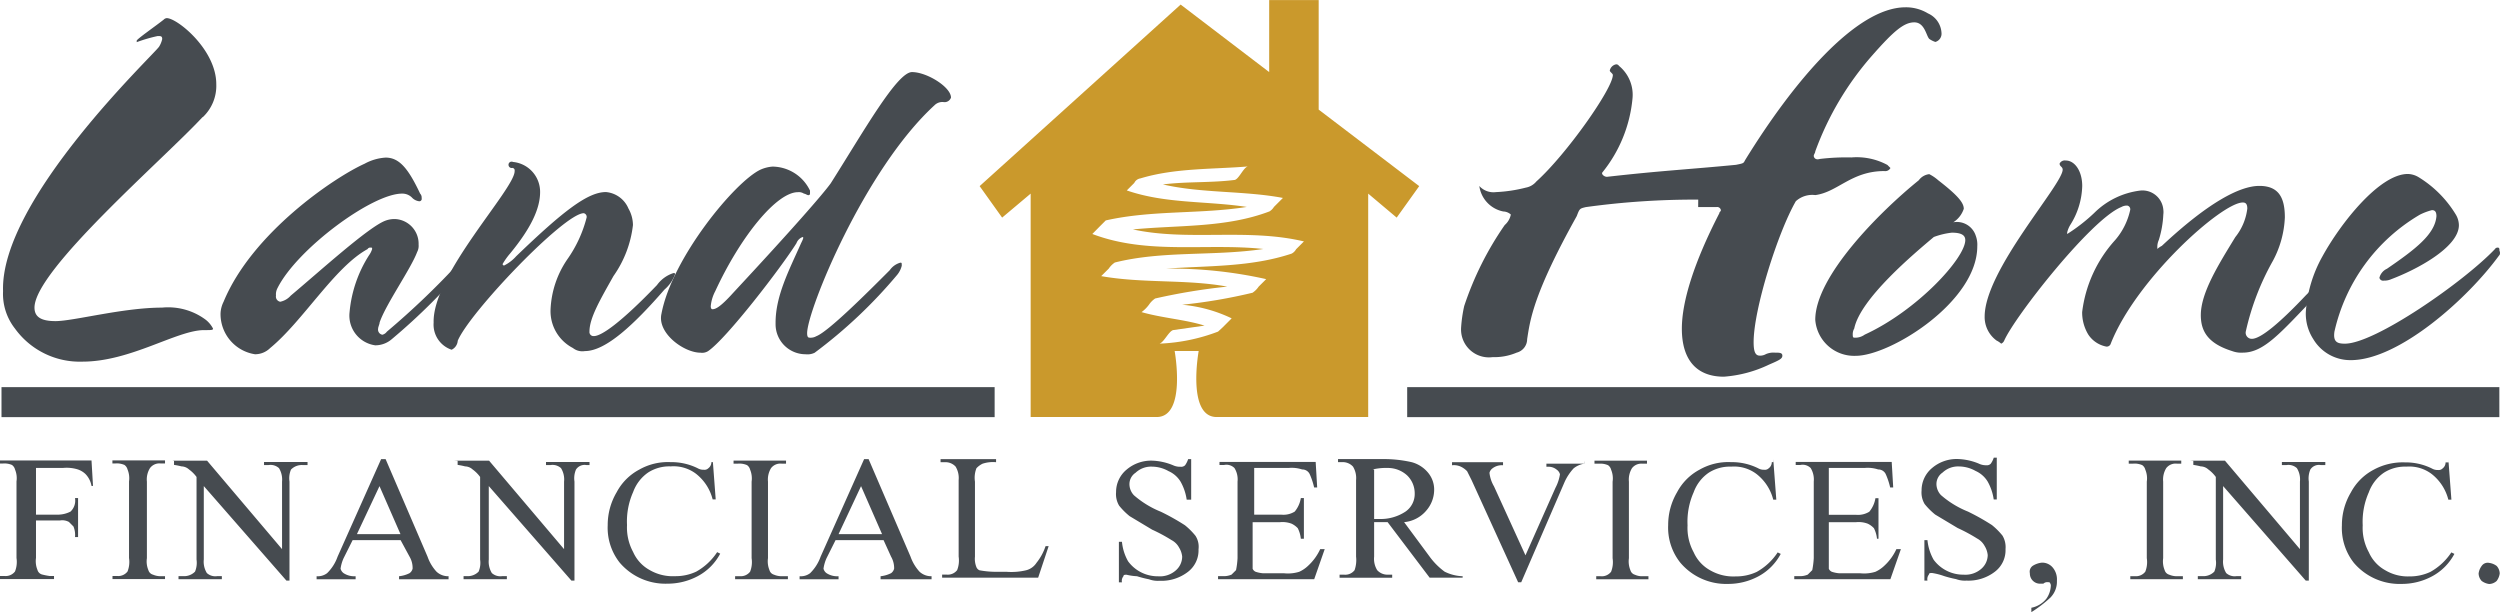
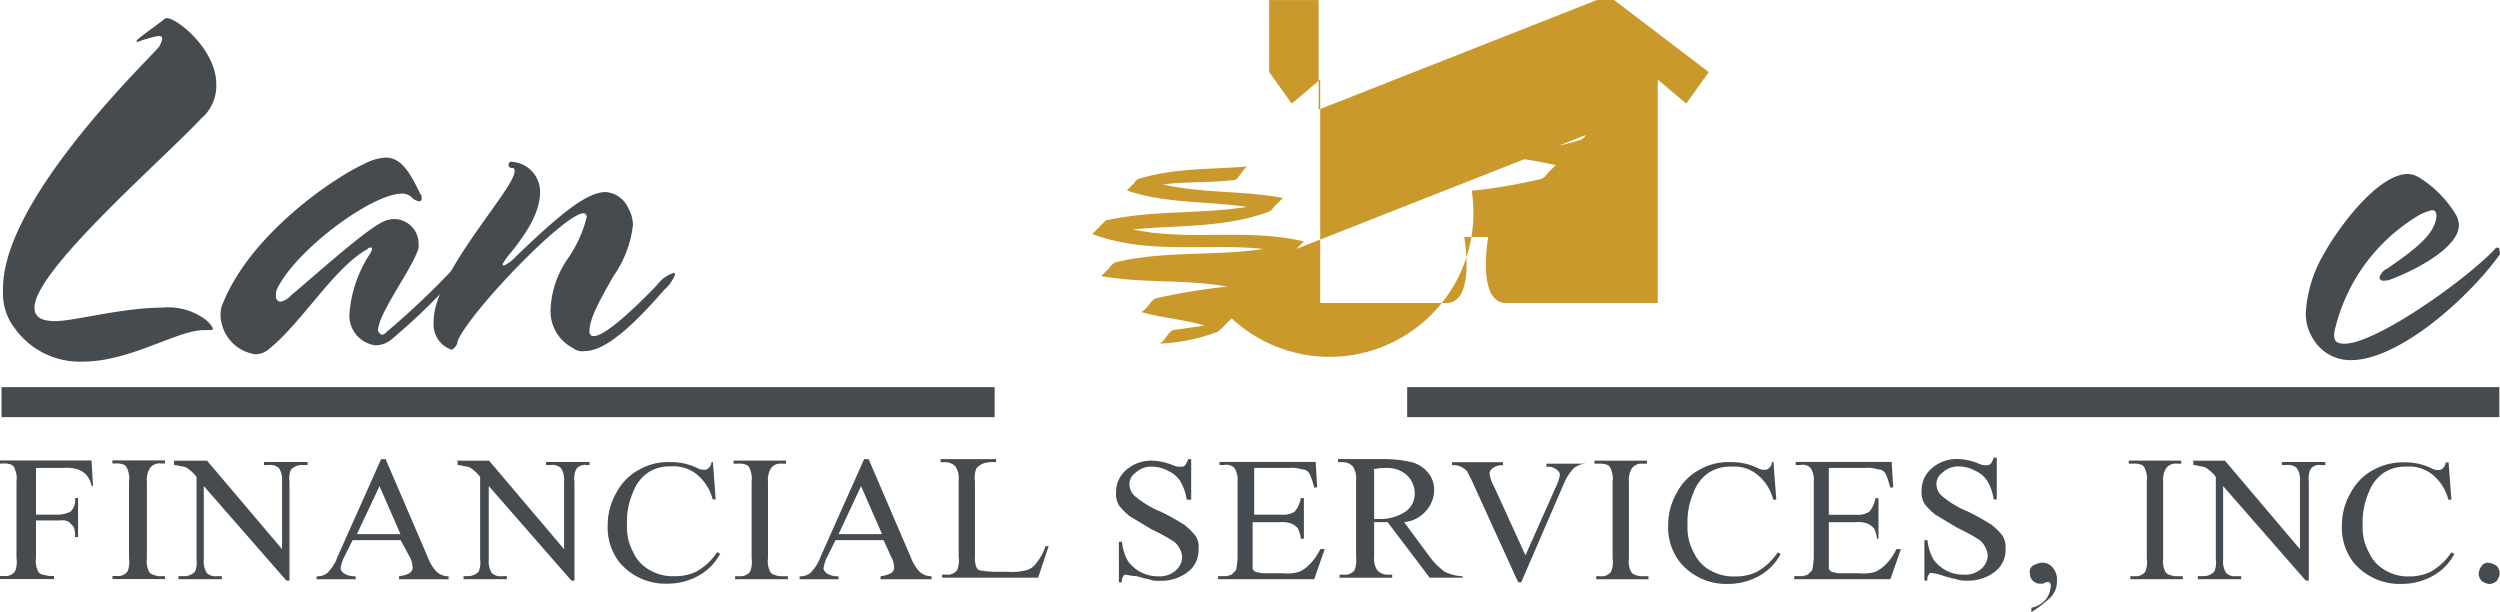
<svg xmlns="http://www.w3.org/2000/svg" viewBox="0 0 816.88 200" width="816.68" height="200">
  <path d="M.49,126.47H325v9.81H.49Zm459.31,0H816.67v9.81H459.8ZM66.18,38.24C53.43,52,11.27,88.24,11.27,100.49c0,2.94,2,4.41,6.87,4.41,5.88,0,22.06-4.41,34.8-4.41a20.55,20.55,0,0,1,14.22,3.92,8.81,8.81,0,0,1,2.45,2.94c0,.49-.49.49-2.94.49-8.83,0-24,10.3-39.71,10.3A26.11,26.11,0,0,1,4.9,107.35,18.37,18.37,0,0,1,1,95.1C0,65.2,50.49,17.65,52,15.2a8.06,8.06,0,0,0,1-2.45c0-1-.49-1-1.47-1a49.83,49.83,0,0,0-6.86,2v-.49c0-.49,6.37-4.91,8.82-6.87a1.59,1.59,0,0,1,1-.49c3.43,0,16.18,10.3,16.18,21.57a14.06,14.06,0,0,1-4.41,10.79M153,85.81a200.82,200.82,0,0,1-25,25,8.26,8.26,0,0,1-5.39,2A9.8,9.8,0,0,1,114.22,102a41.37,41.37,0,0,1,6.37-18.63,6.82,6.82,0,0,0,1-2c0-.49,0-.49-.49-.49a1,1,0,0,0-1,.49C109.31,87.26,99,104.9,88.24,113.73a7,7,0,0,1-4.91,2,13.29,13.29,0,0,1-11.27-13.24,9.26,9.26,0,0,1,1-3.92c9.31-22.55,36.27-40.69,46.08-45.1a16.35,16.35,0,0,1,6.86-2c4.41,0,7.35,3.43,11.28,11.77a1.84,1.84,0,0,1,.49,1.47.8.8,0,0,1-.52,1,.94.94,0,0,1-.47,0,3.89,3.89,0,0,1-2-1,4.43,4.43,0,0,0-3.43-1.47c-9.8,0-34.31,18.13-40.68,30.88a4.34,4.34,0,0,0-.49,2.45,1.71,1.71,0,0,0,1.39,2h0a6.21,6.21,0,0,0,3.43-2c9.37-7.84,25.55-22.57,31-24.51a8.34,8.34,0,0,1,3.43-.49,8.08,8.08,0,0,1,7.35,8.33,4.34,4.34,0,0,1-.49,2.45c-2,5.4-10.29,17.16-12.25,23,0,.49-.49,1.47-.49,2a1.71,1.71,0,0,0,1.39,2h0a2.56,2.56,0,0,0,1.47-1,260.66,260.66,0,0,0,24-23,3.76,3.76,0,0,1,2.45-2c.49,0,.49.49.49,1a1.8,1.8,0,0,1-.49,1.48" fill="#464b50" />
  <path d="M168.14,55.88a.8.8,0,0,0-.52-1,.9.9,0,0,0-.46,0,1.06,1.06,0,0,1-1-1,1,1,0,0,1,.92-1.08h.08a1.24,1.24,0,0,1,.5.1,9.8,9.8,0,0,1,8.82,9.81c0,5.39-2.94,11.76-9.8,20.09a23.09,23.09,0,0,0-2.45,3.44.49.49,0,0,0,.49.49h0a12.93,12.93,0,0,0,3.92-3c15.67-15.1,23.52-21,29.36-21a8.82,8.82,0,0,1,7.35,5.39,11.09,11.09,0,0,1,1.47,5.39,36,36,0,0,1-6.37,16.67c-4.41,7.84-7.84,13.72-7.84,18.13a1.33,1.33,0,0,0,1.16,1.48h.31c2.45,0,8.82-4.42,20.59-16.67a10.66,10.66,0,0,1,5.39-3.92c.49,0,.49,0,.49.49a11.9,11.9,0,0,1-3.43,4.9c-9.81,11.27-19.12,20.1-26,20.1a4.93,4.93,0,0,1-3.92-1A13.55,13.55,0,0,1,179.9,101a31.31,31.31,0,0,1,5.39-16.17,41.6,41.6,0,0,0,6.38-13.73,1.22,1.22,0,0,0-.92-1.46h0c-6.38,0-37.26,32.35-41.18,41.67a3.53,3.53,0,0,1-2,2.94,8.64,8.64,0,0,1-5.88-8.83c-.49-15.68,26.47-43.62,26.47-49.51" fill="#464b50" />
-   <path d="M308.33,33.33a3.63,3.63,0,0,0-2.94,1c-23,21.08-41.66,67.16-41.66,74.51,0,1.48.49,1.48,1,1.48a3.69,3.69,0,0,0,2-.49c3.92-1.48,16.66-14.22,24-21.57a6.3,6.3,0,0,1,3.43-2.45c.49,0,.49,0,.49,1a7.55,7.55,0,0,1-1.47,2.94,158.63,158.63,0,0,1-27,25.49,5.31,5.31,0,0,1-2.94.49,9.81,9.81,0,0,1-9.82-9.79v-.51c0-8.82,4.41-17.15,8.34-26,.49-1,1-2,.49-2a3.35,3.35,0,0,0-2,2c-4.9,7.85-23,31.38-28.92,35.3a3.68,3.68,0,0,1-2.45.49c-5.39,0-14.21-6.38-12.74-12.75,3.43-18.14,24-43.14,32.35-47.06a11.86,11.86,0,0,1,3.92-1,13.73,13.73,0,0,1,12.26,7.85v1a.49.49,0,0,1-.49.49c-.49,0-1-.49-1.47-.49a3,3,0,0,0-2-.49c-6.86,0-18.62,14.21-27,32.35a13,13,0,0,0-1.47,4.9c0,1,.49,1,.49,1,1,0,2.45-.49,6.87-5.39C259.2,74.55,269,63.28,271.46,59.85c10.89-17.2,21.68-36.32,26.54-36.32s12.74,4.9,12.74,8.33a2.22,2.22,0,0,1-2.45,1.47M554.9,65.2a259.73,259.73,0,0,0-36.76,2.45c-2,.49-2,.49-2.94,2.94C501,96.08,500,104.41,499,110.79a4.56,4.56,0,0,1-3.43,4.41,18.67,18.67,0,0,1-7.84,1.47,9.12,9.12,0,0,1-10.25-7.83h0a9.54,9.54,0,0,1-.05-2,45.38,45.38,0,0,1,1-6.86,103.35,103.35,0,0,1,13.24-26.47,6.15,6.15,0,0,0,2-3.43,3.78,3.78,0,0,0-2.45-1,9.83,9.83,0,0,1-7.85-8.33,6.22,6.22,0,0,0,5.4,2,47.75,47.75,0,0,0,9.8-1.47,5.79,5.79,0,0,0,3.43-2c9.81-8.82,25-30.39,25-34.8,0-.49-1-1-1-1.47a2.62,2.62,0,0,1,2-2,1,1,0,0,1,1,.49,12.21,12.21,0,0,1,4.41,10.78,45,45,0,0,1-9.8,24c-.49.49.49,1.47,1.47,1.47,17.65-2,27-2.45,42.16-3.92,2.45-.49,2.45-.49,2.94-1.47,15.68-25.49,36.27-50,52.45-50a13.9,13.9,0,0,1,7.35,2,7.39,7.39,0,0,1,4.41,6.38,2.79,2.79,0,0,1-2,2.94,7.21,7.21,0,0,1-2-1c-1-1-1.47-5.4-4.9-5.4s-6.86,3-13.72,10.79a98.34,98.34,0,0,0-18.63,31.37c0,.49-.49,1-.49,1.47s.49,1.47,2,1a72.16,72.16,0,0,1,10.29-.49,21.11,21.11,0,0,1,11.77,2.45l1,1a1.91,1.91,0,0,1-2,1c-10.79,0-15.2,6.87-22.55,7.85a8,8,0,0,0-6.37,2C580.88,76,573,101,573,111.77c0,2.94.49,4.41,2,4.41a3.69,3.69,0,0,0,2-.49,6.18,6.18,0,0,1,2.94-.49c1.47,0,2.45,0,2.45,1s-1,1.47-4.41,2.94a41.08,41.08,0,0,1-14.7,3.92c-8.83,0-13.73-5.39-13.73-15.69,0-8.82,3.92-21.56,12.26-37.74,0-.49.49-.49.49-1a1.23,1.23,0,0,0-1.42-1h-6" fill="#464b50" />
-   <path d="M642.16,78.43c0,5.88-15.69,23-32.85,30.88a5.25,5.25,0,0,1-3.43,1c-.49,0-.49-.49-.49-1a3.69,3.69,0,0,1,.49-2c2-9.8,19.61-24.51,26-29.9A24.65,24.65,0,0,1,637.75,76c3.43,0,4.41,1,4.41,2.45m3.92,2a8.34,8.34,0,0,0-.49-3.43,6.48,6.48,0,0,0-7.35-4.41,8.31,8.31,0,0,0,3.43-4.41c0-2-2-4.41-8.34-9.32a14,14,0,0,0-2.94-2,4.94,4.94,0,0,0-3.43,2c-12.74,10.3-33.82,31.38-33.82,45.59a12.74,12.74,0,0,0,13.23,11.77c11.28,0,39.71-17.65,39.71-35.79M756.37,97.06c-11.27,11.76-16.66,18.14-23.53,18.14a8.34,8.34,0,0,1-3.43-.49c-7.84-2.45-10.29-6.38-10.29-11.77,0-7.35,5.88-16.66,11.27-25.49a18.38,18.38,0,0,0,3.92-9.31c0-1.47-.49-2-1.47-2-6.86,0-34.8,25-43.13,46.08a1.37,1.37,0,0,1-1.47,1,9.1,9.1,0,0,1-5.89-3.93,13.9,13.9,0,0,1-2-7.35,42.64,42.64,0,0,1,10.79-23.53,22.33,22.33,0,0,0,4.9-9.8,1.22,1.22,0,0,0-.92-1.46h0a3.69,3.69,0,0,0-2,.49c-9.81,3.92-34.81,35.78-38.24,43.63a1.88,1.88,0,0,1-1,1,5.88,5.88,0,0,0-1.47-1,9.5,9.5,0,0,1-3.92-7.85c0-15.19,25.49-43.13,25.49-48,0-1-1-1-1-2a1.91,1.91,0,0,1,2-1c2.94,0,5.39,3.43,5.39,8.34a24.87,24.87,0,0,1-3.92,12.74,8.43,8.43,0,0,0-1,2.45v.49a56.83,56.83,0,0,0,8.82-6.86,25.74,25.74,0,0,1,15.2-7.35,6.85,6.85,0,0,1,7.4,6.25v0a5.9,5.9,0,0,1,0,1.57,32.74,32.74,0,0,1-1.47,8.33,5.46,5.46,0,0,0-.49,2.45v.49a6.69,6.69,0,0,1,1.47-1c15.2-14.21,25.49-19.6,31.87-19.6s8.33,3.92,8.33,10.29a32.77,32.77,0,0,1-3.92,14.22,84,84,0,0,0-8.83,23,2,2,0,0,0,1.41,2.39,2.1,2.1,0,0,0,.56.07c2.94,0,9.31-5.4,17.64-14.22,3.92-3.92,5.39-5.39,6.86-5.39a.49.49,0,0,1,.5.48h0A31.72,31.72,0,0,1,756.37,97" fill="#464b50" />
  <path d="M816.67,83.33c-10.3,14.22-32.85,34.32-48.53,34.32a14.07,14.07,0,0,1-12.26-6.86,15.26,15.26,0,0,1-2.45-8.83,42.92,42.92,0,0,1,5.39-18.14c5.89-10.78,18.63-27,27.95-27a7.15,7.15,0,0,1,3.43,1A36.43,36.43,0,0,1,802.45,70.1a7,7,0,0,1,1,3.43c0,7.35-14.21,14.71-22.06,17.65a5.46,5.46,0,0,1-2.45.49,1.23,1.23,0,0,1-1.46-.93h0a4.43,4.43,0,0,1,2.45-2.94c9.32-6.38,15.69-11.28,16.18-17.16,0-1.47-.49-2-1.47-2a19.48,19.48,0,0,0-3.92,1.47,59.36,59.36,0,0,0-27.94,38.23c-.49,3.44,1,3.93,3.43,3.93,9.8,0,38.72-20.1,49-30.89a1,1,0,0,1,1-.49c.49,0,.49.49.49,1a1.59,1.59,0,0,1,0,1.47M11.76,152.94v15.2h7.36a9.26,9.26,0,0,0,3.92-1,4.91,4.91,0,0,0,1.47-4.41h1v12.74h-1A7.18,7.18,0,0,0,24,172l-1.47-1.47a4.49,4.49,0,0,0-2.94-.49H11.76v12.25a7.54,7.54,0,0,0,.49,3.93,2.13,2.13,0,0,0,1.48,1.47,22.59,22.59,0,0,0,2.45.49h1.47v1H0v-1H1.47a3.83,3.83,0,0,0,3.43-1.47,8.54,8.54,0,0,0,.49-4.42v-25a7.31,7.31,0,0,0-.49-3.92,2.56,2.56,0,0,0-1-1.47,6.12,6.12,0,0,0-2.9-.47H0v-1H29.9l.49,8.33H29.9a7.35,7.35,0,0,0-2-3.92,6.74,6.74,0,0,0-2.45-1.47,12.3,12.3,0,0,0-4.9-.49H11.76m42.16,35.3v1H36.76v-1h1.48a3.83,3.83,0,0,0,3.43-1.47,8.54,8.54,0,0,0,.49-4.42v-25a7.5,7.5,0,0,0-.49-3.92,2.64,2.64,0,0,0-1-1.47,6.18,6.18,0,0,0-2.94-.49h-1v-1H53.92v1H52.45A3.82,3.82,0,0,0,49,152.94a7,7,0,0,0-1,4.41v25a7.34,7.34,0,0,0,.49,3.93A2.13,2.13,0,0,0,50,187.75a6.3,6.3,0,0,0,2.94.49h1m2.45-37.75H67.65l24.51,28.92V157.35a7.17,7.17,0,0,0-1-4.41,4.12,4.12,0,0,0-3.43-1H86.27v-1h14.22v1H99a4.91,4.91,0,0,0-3.92,1.47,7.31,7.31,0,0,0-.49,3.92v32.36h-1l-27-30.89v24a7.07,7.07,0,0,0,1,4.42,4.09,4.09,0,0,0,3.43,1h1.47v1H58.33v-1H59.8a4.94,4.94,0,0,0,3.93-1.47,7.54,7.54,0,0,0,.49-3.93v-27a11.21,11.21,0,0,0-2.46-2.45,3.78,3.78,0,0,0-2.45-1,22.59,22.59,0,0,0-2.45-.49v-1.47m59.81,24L124,158.82l6.86,15.69H116.67m17.15,7.35a7.32,7.32,0,0,1,1,3.93,2.56,2.56,0,0,1-1,1.47,9.82,9.82,0,0,1-3.43,1v1h16.18v-1a5.57,5.57,0,0,1-3.92-1.47,14,14,0,0,1-2.94-4.91L126,150h-1.47l-14.22,31.86a14,14,0,0,1-3.43,5.4,5,5,0,0,1-3.43,1v1H116.2v-1a6.38,6.38,0,0,1-3.92-1,2.64,2.64,0,0,1-1-1.47,12.47,12.47,0,0,1,1-3.44l2.94-5.88H130.9Zm14.71-31.37H159.8l24.51,28.92V157.35a7,7,0,0,0-1-4.41,4.09,4.09,0,0,0-3.43-1h-1.47v-1h14.22v1h-1a3.35,3.35,0,0,0-3.43,1.47,7.31,7.31,0,0,0-.49,3.92v32.36h-1l-27-30.89v24a7.15,7.15,0,0,0,1,4.42,4.12,4.12,0,0,0,3.44,1h1.47v1H151.47v-1h1a4.91,4.91,0,0,0,3.92-1.47,7.34,7.34,0,0,0,.49-3.93v-27a11,11,0,0,0-2.45-2.45,3.78,3.78,0,0,0-2.45-1,22.59,22.59,0,0,0-2.45-.49v-1.47m83.33-.49,1,13.24h-1a15.41,15.41,0,0,0-5.39-8.34,12.11,12.11,0,0,0-8.33-2.45,12.76,12.76,0,0,0-7.36,2,13.23,13.23,0,0,0-4.9,6.38,23.64,23.64,0,0,0-2,10.78,16.81,16.81,0,0,0,2,8.82,12.5,12.5,0,0,0,5.4,5.89,15,15,0,0,0,8.33,2,15.78,15.78,0,0,0,6.86-1.47,19.6,19.6,0,0,0,6.86-6.38l1,.49a17.62,17.62,0,0,1-7.35,7.36,20.81,20.81,0,0,1-9.8,2.45,19.63,19.63,0,0,1-15.69-6.87,18.39,18.39,0,0,1-3.92-12.25,21,21,0,0,1,2.94-10.78,17.74,17.74,0,0,1,7.35-7.36,18.92,18.92,0,0,1,10.3-2.45,19.25,19.25,0,0,1,8.82,2,3.69,3.69,0,0,0,2,.49,1.78,1.78,0,0,0,1.47-.49,2.49,2.49,0,0,0,1-2h.49m24.51,37.26v1H240.2v-1h1.47a3.83,3.83,0,0,0,3.43-1.47,8.54,8.54,0,0,0,.49-4.42v-25a7.5,7.5,0,0,0-.49-3.92,2.59,2.59,0,0,0-1-1.47,6.18,6.18,0,0,0-2.94-.49h-1.47v-1h17.15v1h-1.47a3.83,3.83,0,0,0-3.43,1.47,7.17,7.17,0,0,0-1,4.41v25a7.54,7.54,0,0,0,.49,3.93,2.13,2.13,0,0,0,1.47,1.47,6.3,6.3,0,0,0,2.94.49h1.47M274,174.51l7.35-15.69,6.87,15.69H274m17.16,7.35a7.5,7.5,0,0,1,1,3.93,2.59,2.59,0,0,1-1,1.47,10,10,0,0,1-3.43,1v1h16.66v-1a5.62,5.62,0,0,1-3.92-1.47,14.29,14.29,0,0,1-2.94-4.91L283.82,150h-1.47l-14.21,31.86a14.23,14.23,0,0,1-3.43,5.4,5,5,0,0,1-3.44,1v1H274v-1a6.38,6.38,0,0,1-3.92-1,2.56,2.56,0,0,1-1-1.47,12.47,12.47,0,0,1,1-3.44l2.94-5.88h15.69Zm50.49-3.43h1l-3.43,10.3H307.84v-1h1.47a3.86,3.86,0,0,0,3.44-1.47,8.66,8.66,0,0,0,.49-4.42v-25a7.17,7.17,0,0,0-1-4.41A4.49,4.49,0,0,0,308.8,151h-1.47v-1h18.14v1a11,11,0,0,0-4.41.49,6.9,6.9,0,0,0-2,1.47,8.51,8.51,0,0,0-.49,4.41v24.51a7.22,7.22,0,0,0,.49,3.44,1.88,1.88,0,0,0,1,1,29.92,29.92,0,0,0,4.9.49h3.92a20.68,20.68,0,0,0,6.37-.49,5.71,5.71,0,0,0,3.44-2.46,17.57,17.57,0,0,0,2.94-5.39M389.22,150v13.24h-1.47a16.66,16.66,0,0,0-2-5.89,8.71,8.71,0,0,0-3.92-3.43,11.2,11.2,0,0,0-5.39-1.47,7.37,7.37,0,0,0-5.39,2,4.45,4.45,0,0,0-2,3.92,5.33,5.33,0,0,0,1.47,3.44,31,31,0,0,0,8.82,5.39,74.67,74.67,0,0,1,7.85,4.41,23.17,23.17,0,0,1,3.43,3.43,6.6,6.6,0,0,1,1,4.41,8.83,8.83,0,0,1-3.43,7.36,14.17,14.17,0,0,1-9.32,2.94,8.34,8.34,0,0,1-3.43-.49,35.76,35.76,0,0,1-3.92-1,18,18,0,0,1-3.43-.49c-.49,0-1,0-1,.49a2.37,2.37,0,0,0-.49,2h-1V177h1a15.94,15.94,0,0,0,2,6.37,12,12,0,0,0,9.8,4.91,7.84,7.84,0,0,0,5.88-2,6,6,0,0,0,2-4.42,6.87,6.87,0,0,0-1-2.94,5.9,5.9,0,0,0-2.45-2.45,54.18,54.18,0,0,0-6.37-3.43l-7.35-4.41a22.25,22.25,0,0,1-3.43-3.43,7.33,7.33,0,0,1-1-4.41,9.47,9.47,0,0,1,3.43-7.36,12.38,12.38,0,0,1,8.33-2.94A19.48,19.48,0,0,1,383.3,152a5.33,5.33,0,0,0,2.45.49,1.8,1.8,0,0,0,1.48-.49,7.5,7.5,0,0,0,1-2h1m20.58,2.94v15.2h8.83a7,7,0,0,0,4.41-1,9.21,9.21,0,0,0,2-4.41h1V176h-1a9.82,9.82,0,0,0-1-3.43,6.72,6.72,0,0,0-2-1.47,8.44,8.44,0,0,0-3.92-.49H409.3v15.2a1.88,1.88,0,0,0,1,1,10.32,10.32,0,0,0,2.46.49h6.86a12.49,12.49,0,0,0,4.9-.49,10.34,10.34,0,0,0,2.94-2,17.14,17.14,0,0,0,3.92-5.4h1.47l-3.43,9.81H398v-1h1.47a6.3,6.3,0,0,0,2.94-.49l1.47-1.47a26.06,26.06,0,0,0,.49-3.93v-25a7,7,0,0,0-1-4.41,3.69,3.69,0,0,0-3.43-1h-1.47v-1H429.9l.49,8.33h-1a22.84,22.84,0,0,0-1.47-4.41,2.69,2.69,0,0,0-2.45-1.47,11,11,0,0,0-4.41-.49H409.8m38.73.49a18.76,18.76,0,0,1,4.9-.49,9.32,9.32,0,0,1,6.37,2.45,8.15,8.15,0,0,1,2.46,5.89,7,7,0,0,1-2.95,5.88,14.75,14.75,0,0,1-8.82,2.45H449V153.43m28.43,34.81a14.24,14.24,0,0,1-5.39-1.47,22.37,22.37,0,0,1-4.9-4.91l-8.34-11.27a10.76,10.76,0,0,0,7.36-3.92,10.36,10.36,0,0,0,2.45-6.37,8.61,8.61,0,0,0-2-5.89,10.41,10.41,0,0,0-5.39-3.43,41.19,41.19,0,0,0-9.32-1H437.2v1h1.47a4.48,4.48,0,0,1,3.43,1.47,7.17,7.17,0,0,1,1,4.41v25a9.91,9.91,0,0,1-.49,4.42,3.83,3.83,0,0,1-3.43,1.47h-1.47v1H454.9v-1h-1.47a4.52,4.52,0,0,1-3.43-1.47,7.07,7.07,0,0,1-1-4.42V170.59h4.41l13.73,18.14h10.78v-.49Zm40.2-37.75v1A7.36,7.36,0,0,0,514.2,153a16.74,16.74,0,0,0-2.94,4.41l-14.2,32.83h-1l-15.2-33.34-1.47-2.94a6.9,6.9,0,0,0-2-1.47,5.31,5.31,0,0,0-2.94-.49v-1h16.67v1a5,5,0,0,0-3.43,1,2.56,2.56,0,0,0-1,1.47,11,11,0,0,0,1.47,4.41l10.29,22.55,9.8-22.06a14.07,14.07,0,0,0,1.47-4.41,2.56,2.56,0,0,0-1-1.47,4.17,4.17,0,0,0-2.94-1h-.49v-1h12.26m21.08,36.77v1H521.57v-1H523a3.83,3.83,0,0,0,3.43-1.47,8.54,8.54,0,0,0,.49-4.42v-25a7.31,7.31,0,0,0-.49-3.92,2.56,2.56,0,0,0-1-1.47,6.18,6.18,0,0,0-2.94-.49H521v-1h17.16v1h-1.47a3.85,3.85,0,0,0-3.44,1.47,7.17,7.17,0,0,0-1,4.41v25a7.54,7.54,0,0,0,.49,3.93,2.13,2.13,0,0,0,1.47,1.47,5.47,5.47,0,0,0,2.46.49h2M579.41,150l1,13.24h-1A15.39,15.39,0,0,0,574,154.9a12.11,12.11,0,0,0-8.33-2.45,12.76,12.76,0,0,0-7.36,2,13.14,13.14,0,0,0-4.9,6.38,23.64,23.64,0,0,0-2,10.78,16.62,16.62,0,0,0,2,8.82,12.53,12.53,0,0,0,5.39,5.89,15.13,15.13,0,0,0,8.34,2,15.78,15.78,0,0,0,6.86-1.47,19.6,19.6,0,0,0,6.86-6.38l1,.49a17.74,17.74,0,0,1-7.35,7.36,20.81,20.81,0,0,1-9.8,2.45,19.61,19.61,0,0,1-15.71-7,18.39,18.39,0,0,1-3.92-12.25A21,21,0,0,1,548,160.79a17.74,17.74,0,0,1,7.35-7.36,18.92,18.92,0,0,1,10.3-2.45,19.25,19.25,0,0,1,8.82,2,3.69,3.69,0,0,0,2,.49,1.78,1.78,0,0,0,1.47-.49,2.49,2.49,0,0,0,1-2h.49m18.14,2v15.2h8.82a7,7,0,0,0,4.41-1,9.21,9.21,0,0,0,2-4.41h1V176h-.49a9.82,9.82,0,0,0-1-3.43,6.72,6.72,0,0,0-2-1.47,8.44,8.44,0,0,0-3.92-.49h-8.82v15.2a1.88,1.88,0,0,0,1,1,10.24,10.24,0,0,0,2.45.49h6.86a12.56,12.56,0,0,0,4.91-.49,10.55,10.55,0,0,0,2.94-2,17.14,17.14,0,0,0,3.92-5.4h1.47l-3.43,9.81H586.28v-1h1.47a6.3,6.3,0,0,0,2.94-.49l1.47-1.47a27.41,27.41,0,0,0,.49-3.93v-25a7.17,7.17,0,0,0-1-4.41,3.69,3.69,0,0,0-3.43-1h-1.47v-1h31.37l.49,8.33h-1a22.84,22.84,0,0,0-1.47-4.41,2.69,2.69,0,0,0-2.45-1.47,11,11,0,0,0-4.42-.49H597.55m54.9-2.94v13.24h-1a16.66,16.66,0,0,0-2-5.89,8.82,8.82,0,0,0-3.92-3.43,11.2,11.2,0,0,0-5.39-1.47,7.39,7.39,0,0,0-5.4,2,4.51,4.51,0,0,0-2,3.92,5.33,5.33,0,0,0,1.47,3.44,30.9,30.9,0,0,0,8.83,5.39,73.53,73.53,0,0,1,7.84,4.41,23.17,23.17,0,0,1,3.43,3.43,7.33,7.33,0,0,1,1,4.41,8.82,8.82,0,0,1-3.43,7.36,14.16,14.16,0,0,1-9.31,2.94,8.34,8.34,0,0,1-3.43-.49,36.3,36.3,0,0,1-3.93-1,21.07,21.07,0,0,0-3.92-1c-.49,0-1,0-1,.49a2.37,2.37,0,0,0-.49,2h-1V176.47h1a16.26,16.26,0,0,0,2,6.37,12,12,0,0,0,9.81,4.91,7.88,7.88,0,0,0,5.88-2,6,6,0,0,0,2-4.42,7,7,0,0,0-1-2.94,6,6,0,0,0-2.45-2.45,55,55,0,0,0-6.37-3.43l-7.36-4.41a23.17,23.17,0,0,1-3.43-3.43,7.33,7.33,0,0,1-1-4.41,9.47,9.47,0,0,1,3.43-7.36,12.39,12.39,0,0,1,8.34-2.94,19.48,19.48,0,0,1,6.86,1.47A5.38,5.38,0,0,0,649,152a1.78,1.78,0,0,0,1.47-.49,6.82,6.82,0,0,0,1-2h1M670.1,195.1a7.37,7.37,0,0,0,2-5.39,6,6,0,0,0-1.47-4.41,4.48,4.48,0,0,0-3.43-1.48,7,7,0,0,0-2.94,1,2.32,2.32,0,0,0-1,2.45,3.33,3.33,0,0,0,3.23,3.43h1.18a1.78,1.78,0,0,1,1.47-.49h.49a1.73,1.73,0,0,1,.49,1,8,8,0,0,1-1.47,4.41,8.32,8.32,0,0,1-4.9,2.94V200a42.13,42.13,0,0,0,6.37-4.9m43.14-6.86v1H696.08v-1h1.47a3.83,3.83,0,0,0,3.43-1.47,8.54,8.54,0,0,0,.49-4.42v-25a7.31,7.31,0,0,0-.49-3.92,2.56,2.56,0,0,0-1-1.47,6.18,6.18,0,0,0-2.94-.49h-1.47v-1h17.16v1h-1.47a3.85,3.85,0,0,0-3.44,1.47,7.17,7.17,0,0,0-1,4.41v25a7.54,7.54,0,0,0,.49,3.93,2.13,2.13,0,0,0,1.47,1.47,6.34,6.34,0,0,0,3,.49h1.47m2.45-37.75H727l24.51,28.92V157.35a7,7,0,0,0-1-4.41,4.09,4.09,0,0,0-3.43-1h-1.47v-1H759.8v1h-1.47a3.35,3.35,0,0,0-3.43,1.47,7.5,7.5,0,0,0-.49,3.92v32.36h-1l-27-30.89v24a7.15,7.15,0,0,0,1,4.42,4.12,4.12,0,0,0,3.43,1h1.47v1H718.14v-1h1.47a4.91,4.91,0,0,0,3.92-1.47,7.34,7.34,0,0,0,.49-3.93v-27a11,11,0,0,0-2.45-2.45,3.78,3.78,0,0,0-2.45-1,23.08,23.08,0,0,0-2.45-.49v-1.47M800,150l1,13.24h-1a15.47,15.47,0,0,0-5.39-8.34,12.11,12.11,0,0,0-8.33-2.45,12.76,12.76,0,0,0-7.36,2,13.14,13.14,0,0,0-4.9,6.38,23.64,23.64,0,0,0-2,10.78,16.62,16.62,0,0,0,2,8.82,12.48,12.48,0,0,0,5.39,5.89,14.43,14.43,0,0,0,7.85,2,15.78,15.78,0,0,0,6.86-1.47,19.6,19.6,0,0,0,6.86-6.38l1,.49a17.74,17.74,0,0,1-7.35,7.36,20.85,20.85,0,0,1-9.81,2.45,19.63,19.63,0,0,1-15.68-6.87,18.39,18.39,0,0,1-3.92-12.25,20.88,20.88,0,0,1,2.94-10.78,17.74,17.74,0,0,1,7.35-7.36,19.91,19.91,0,0,1,10.3-2.45,19.25,19.25,0,0,1,8.82,2,3.69,3.69,0,0,0,2,.49,1.78,1.78,0,0,0,1.47-.49,2.49,2.49,0,0,0,1-2h1m13.24,32.84a5.24,5.24,0,0,1,2.45,1,3.78,3.78,0,0,1,1,2.45,5.24,5.24,0,0,1-1,2.45,3.78,3.78,0,0,1-2.45,1,5.24,5.24,0,0,1-2.45-1,3.73,3.73,0,0,1-1-2.45,5.24,5.24,0,0,1,1-2.45,2.37,2.37,0,0,1,2.45-1" fill="#464b50" />
-   <path d="M430.88,35.79V0H414.71V23.53L385.78,1.47,320.1,60.79l7.35,10.29,9.32-7.84v73h41.17c9.81,0,5.88-21.57,5.88-21.57h7.85s-3.92,21.57,5.88,21.57h49.51v-73l9.31,7.84,7.36-10.29-32.85-25m-7.35,45.58a3.59,3.59,0,0,1-1.47,1.47c-13.24,4.42-27,3.93-41.18,4.91a142.84,142.84,0,0,1,32.85,3.43l-2.46,2.45a7.32,7.32,0,0,1-2,2,173.74,173.74,0,0,1-23,3.92A47,47,0,0,1,402.45,104l-2.94,2.94L398,108.33a60.25,60.25,0,0,1-19.12,3.93c1.47-.49,2.94-3.93,4.41-4.42l10.3-1.47c-6.37-2-13.73-2.45-20.59-4.41a11.38,11.38,0,0,0,2.45-2.45,7.32,7.32,0,0,1,2-2A197.29,197.29,0,0,1,401,93.63c-13.23-2.45-27.45-1-41.18-3.43l2.46-2.45a7.32,7.32,0,0,1,2-2c15.68-3.93,32.35-2,48.53-4.42-18.63-2-37.75,2-55.89-4.9L359.31,74l2-2c15.2-3.43,30.89-2,46.08-4.41-13.23-2-26.47-1-39.21-5.39l2.45-2.45a2.64,2.64,0,0,1,2-1.48c11.27-3.43,23.53-2.94,35.29-3.92-1.47,0-2.94,3.92-4.41,4.41-7.84,1-15.68.49-23.53,1.48,12.75,2.94,26.47,2,39.22,4.41l-2.94,2.94a4.31,4.31,0,0,1-1.47,1.47c-14.22,5.39-29.42,4.41-44.61,5.88,18.14,3.92,37.25-.49,55.88,3.92l-2.45,2.45" fill="#ca992c" />
+   <path d="M430.88,35.79V0H414.71V23.53l7.35,10.29,9.32-7.84v73h41.17c9.81,0,5.88-21.57,5.88-21.57h7.85s-3.92,21.57,5.88,21.57h49.51v-73l9.31,7.84,7.36-10.29-32.85-25m-7.35,45.58a3.59,3.59,0,0,1-1.47,1.47c-13.24,4.42-27,3.93-41.18,4.91a142.84,142.84,0,0,1,32.85,3.43l-2.46,2.45a7.32,7.32,0,0,1-2,2,173.74,173.74,0,0,1-23,3.92A47,47,0,0,1,402.45,104l-2.94,2.94L398,108.33a60.25,60.25,0,0,1-19.12,3.93c1.47-.49,2.94-3.93,4.41-4.42l10.3-1.47c-6.37-2-13.73-2.45-20.59-4.41a11.38,11.38,0,0,0,2.45-2.45,7.32,7.32,0,0,1,2-2A197.29,197.29,0,0,1,401,93.63c-13.23-2.45-27.45-1-41.18-3.43l2.46-2.45a7.32,7.32,0,0,1,2-2c15.68-3.93,32.35-2,48.53-4.42-18.63-2-37.75,2-55.89-4.9L359.31,74l2-2c15.2-3.43,30.89-2,46.08-4.41-13.23-2-26.47-1-39.21-5.39l2.45-2.45a2.64,2.64,0,0,1,2-1.48c11.27-3.43,23.53-2.94,35.29-3.92-1.47,0-2.94,3.92-4.41,4.41-7.84,1-15.68.49-23.53,1.48,12.75,2.94,26.47,2,39.22,4.41l-2.94,2.94a4.31,4.31,0,0,1-1.47,1.47c-14.22,5.39-29.42,4.41-44.61,5.88,18.14,3.92,37.25-.49,55.88,3.92l-2.45,2.45" fill="#ca992c" />
</svg>